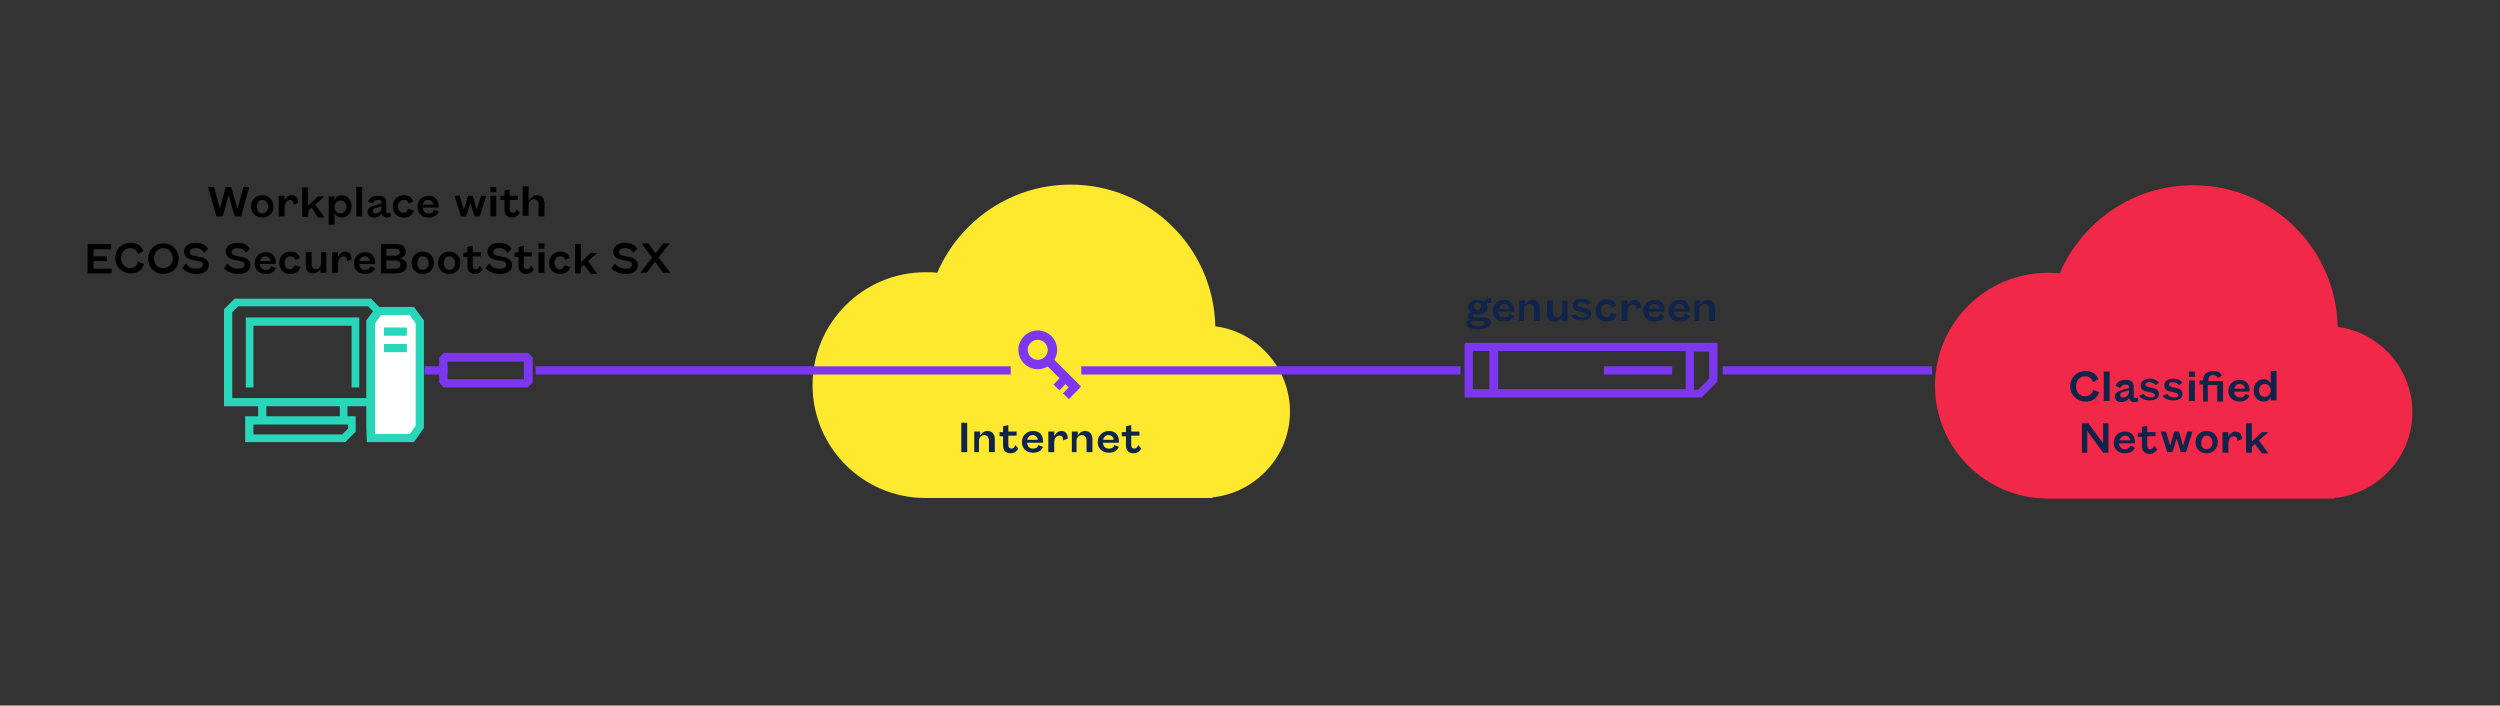
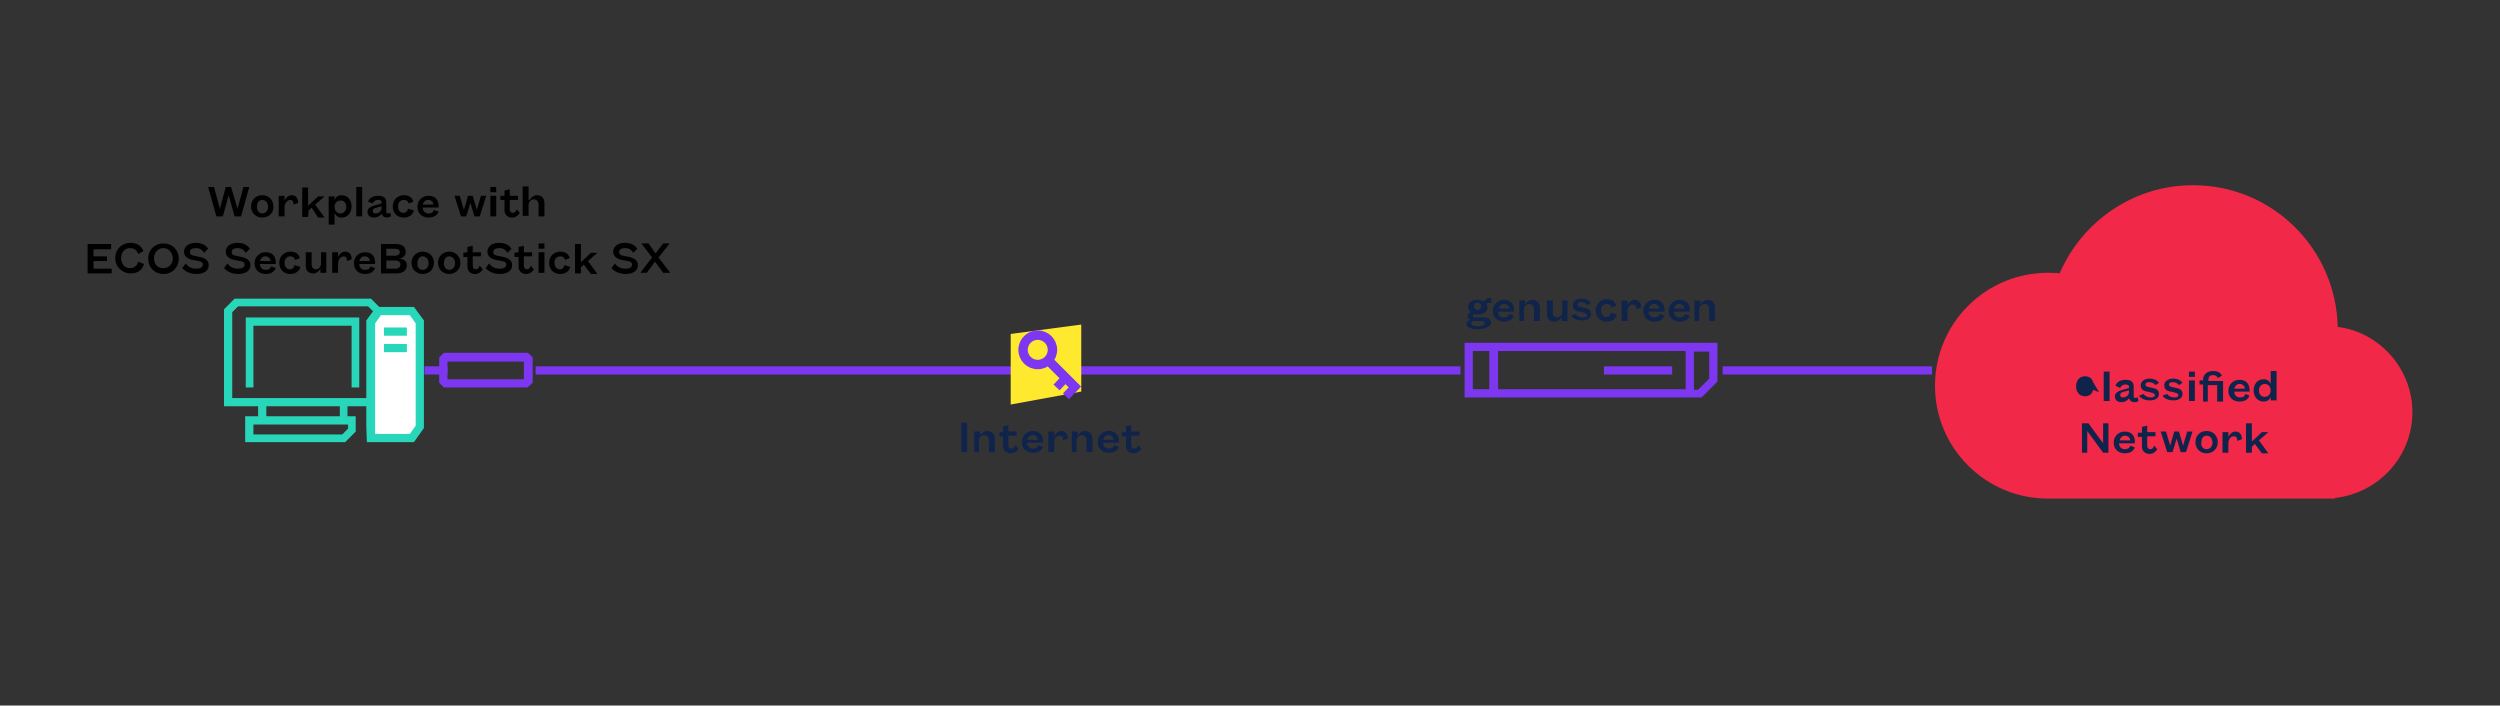
<svg xmlns="http://www.w3.org/2000/svg" xmlns:ns1="http://sodipodi.sourceforge.net/DTD/sodipodi-0.dtd" xmlns:ns2="http://www.inkscape.org/namespaces/inkscape" version="1.1" id="Ebene_1" x="0px" y="0px" viewBox="0 0 425.2 120" xml:space="preserve" ns1:docname="2022-02_GEN_ecos-secure-boot-stick_EN_RGB.svg" width="425.2" height="120" ns2:version="1.0.2 (e86c870879, 2021-01-15)">
  <rect x="0" y="0" width="425.2" height="120" fill="#333333" stroke="none" />
  <defs id="defs229" />
  <style type="text/css" id="style2">
	.st0{fill:#FFE92E;}
	.st1{fill:#F12847;}
	.st2{fill:#7D37F0;}
	.st3{fill:none;stroke:#7D37F0;stroke-width:1.6;}
	.st4{fill:none;stroke:#7D37F0;stroke-width:1.418;}
	.st5{fill:#28D7B9;}
	.st6{fill:#FFFFFF;}
	.st7{fill:#0F234B;}
</style>
-   <path class="st0" d="m 219.4,70 c 0,-7.4 -5.6,-13.6 -12.7,-14.5 -0.3,-13.4 -11.2,-24.1 -24.6,-24.1 -10.2,0 -18.9,6.2 -22.7,15 -0.6,-0.1 -1.3,-0.1 -2,-0.1 -10.6,0 -19.2,8.6 -19.2,19.2 0,10.6 8.6,19.2 19.2,19.2 h 48.8 v -0.1 c 7.4,-0.8 13.2,-7 13.2,-14.6" id="path4" />
  <g id="g8" transform="translate(-6,-56)">
    <path class="st1" d="m 416.3,126.1 c 0,-7.4 -5.6,-13.6 -12.7,-14.5 -0.3,-13.4 -11.2,-24.1 -24.6,-24.1 -10.2,0 -18.9,6.2 -22.7,15 -0.6,-0.1 -1.3,-0.1 -2,-0.1 -10.6,0 -19.2,8.6 -19.2,19.2 0,10.6 8.6,19.2 19.2,19.2 h 48.8 v -0.1 c 7.4,-0.8 13.2,-7 13.2,-14.6" id="path6" />
  </g>
  <g id="g12" transform="translate(-6,-56)">
    <rect x="97.1" y="118.3" class="st2" width="157.3" height="1.4" id="rect10" />
  </g>
  <g id="g16" transform="translate(-6,-56)">
    <rect x="299" y="118.3" class="st2" width="35.6" height="1.4" id="rect14" />
  </g>
  <polygon class="st0" points="177.9,124.8 189.9,122.6 189.9,111.2 177.9,112.8 " id="polygon18" transform="translate(-6,-56)" />
  <g id="g22" transform="translate(-6,-56)">
    <circle class="st3" cx="182.5" cy="115.5" r="2.5" id="circle20" />
  </g>
  <line class="st3" x1="178.3" y1="61.3" x2="183.3" y2="66.3" id="line24" />
  <line class="st4" x1="183.1" y1="65.5" x2="181.3" y2="67.4" id="line26" />
  <line class="st4" x1="181.4" y1="64.1" x2="179.7" y2="65.9" id="line28" />
  <g id="g76" transform="translate(-6,-56)">
    <g id="g32">
      <path class="st2" d="M 95.7,121.9 H 81.5 l -0.8,-0.8 v -4.3 l 0.8,-0.8 h 14.3 l 0.8,0.8 v 4.3 z m -13.6,-1.4 h 13 v -3 h -13 z" id="path30" />
    </g>
    <g id="g36">
      <rect x="78.2" y="118.3" class="st2" width="3.9" height="1.4" id="rect34" />
    </g>
    <g id="g74">
      <g id="g40">
        <polygon class="st5" points="48.8,111.1 66.1,111.1 66.1,121.6 66.9,121.6 66.9,110.3 48.1,110.3 48.1,121.6 48.8,121.6 " id="polygon38" />
      </g>
      <g id="g44">
        <path class="st5" d="M 67.1,121.9 H 65.8 V 111.4 H 49.1 v 10.5 H 47.8 V 110 h 19.3 z m -0.7,-0.5 h 0.3 V 110.6 H 48.3 v 10.8 h 0.3 v -10.5 h 17.8 z" id="path42" />
      </g>
      <g id="g48">
        <path class="st5" d="M 69.8,122.8 68.6,124 H 45.2 v -14.9 l 1.1,-1.2 h 22.3 l 1.2,1.2 c 0,0 0,13.7 0,13.7 z m -18.8,2 H 64 V 127 H 51 Z m 14.4,3.1 v 1.1 l -1.2,1.1 H 48.9 v -2.2 z M 69,107.1 H 46 l -1.7,1.6 v 16.1 h 5.8 V 127 H 48 v 3.9 h 16.6 l 1.6,-1.6 V 127 h -1.4 v -2.2 H 69 l 1.6,-1.7 v -14.5 z" id="path46" />
      </g>
      <g id="g52">
        <path class="st5" d="m 64.7,131.2 h -17 v -4.4 h 2.2 v -1.7 h -5.8 v -16.5 l 1.8,-1.8 h 23.2 l 1.8,1.8 v 14.7 l -1.8,1.8 h -4 v 1.7 h 1.4 v 2.6 z m -16.4,-0.5 h 16.3 l 1.5,-1.5 v -1.9 h -1.4 v -2.7 H 69 l 1.5,-1.5 V 108.8 L 69,107.3 H 46.1 l -1.5,1.5 v 15.8 h 5.8 v 2.7 h -2.2 z m 16.1,-0.3 H 48.6 v -2.7 h 17.1 v 1.4 z m -15.3,-0.5 h 15.1 l 1,-1 v -0.7 H 49.1 Z m 15.2,-2.6 H 50.8 v -2.7 h 13.5 z m -13,-0.5 h 12.5 v -1.7 H 51.3 Z m 17.5,-2.6 H 45 V 109 l 1.3,-1.3 h 22.5 l 1.3,1.3 v 14 z m -23.3,-0.5 h 23.1 l 1,-1 v -13.6 l -1,-1 H 46.5 l -1,1 z" id="path50" />
      </g>
      <g id="g56">
        <rect x="69.5" y="109.6" class="st6" width="4" height="15.5" id="rect54" />
      </g>
      <g id="g60">
        <polygon class="st6" points="69,128.6 69.1,130.5 76.1,130.5 77.4,128.6 77.4,110.8 76.1,108.9 70.4,108.9 69,110.8 " id="polygon58" />
      </g>
      <g id="g64">
        <path class="st5" d="m 76.4,131.2 h -8 l -0.1,-2.6 v -18.1 l 1.7,-2.3 h 6.4 l 1.7,2.3 v 18.3 z m -6.6,-1.4 h 5.9 l 1,-1.4 V 111 l -1,-1.4 h -4.9 l -1,1.4 z" id="path62" />
      </g>
      <g id="g68">
        <rect x="71.3" y="111.7" class="st5" width="3.9" height="1.4" id="rect66" />
      </g>
      <g id="g72">
        <rect x="71.3" y="114.5" class="st5" width="3.9" height="1.4" id="rect70" />
      </g>
    </g>
  </g>
  <path class="st2" d="m 290.7,64.4 -1.9,1.9 h -0.7 v -6.5 h 2.6 z m -35.9,-4.7 h 31.9 v 6.5 h -31.9 z m -4.3,0 h 2.8 v 6.5 h -2.8 z m -1.4,-1.4 v 9.3 h 40.3 l 2.7,-2.7 v -6.6 c 0,0 -43,0 -43,0 z" id="path78" />
  <rect x="272.8" y="62.3" class="st2" width="11.6" height="1.4" id="rect80" />
  <g id="g98" transform="translate(-6,-56)">
    <path class="st7" d="m 170.5,127.9 v 5 h -1 v -5 c 0,0 1,0 1,0 z" id="path82" />
    <path class="st7" d="m 172.7,132.9 h -1 v -3.5 h 1 v 0.7 c 0.2,-0.4 0.7,-0.8 1.2,-0.8 0.9,0 1.3,0.6 1.3,1.4 v 2.2 h -1 v -2 c 0,-0.5 -0.3,-0.9 -0.8,-0.9 -0.5,0 -0.9,0.4 -0.9,1 v 1.9 z" id="path84" />
    <path class="st7" d="m 176.6,129.4 v -0.9 l 0.9,-0.2 v 1.1 h 1.4 v 0.7 h -1.4 v 1.6 c 0,0.4 0.2,0.6 0.5,0.6 0.4,0 0.5,-0.2 0.7,-0.6 l 0.5,0.6 c -0.2,0.4 -0.7,0.8 -1.3,0.8 -0.7,0 -1.3,-0.4 -1.3,-1.3 v -1.6 H 176 v -0.7 h 0.6 z" id="path86" />
    <path class="st7" d="m 183.4,132 c -0.3,0.7 -0.9,1 -1.7,1 -1.1,0 -1.9,-0.7 -1.9,-1.8 0,-1.1 0.8,-1.9 1.9,-1.9 1.2,0 1.7,0.8 1.7,1.7 v 0.3 h -2.7 c 0,0.6 0.4,1 1,1 0.5,0 0.8,-0.2 0.9,-0.6 z m -0.9,-1.2 c 0,-0.4 -0.3,-0.8 -0.9,-0.8 -0.5,0 -0.8,0.4 -0.9,0.8 z" id="path88" />
    <path class="st7" d="m 185.3,131.3 v 1.6 h -1 v -3.5 h 1 v 0.8 c 0.2,-0.4 0.6,-0.9 1.2,-0.9 0.7,0 1.1,0.5 1.1,1.2 v 0.1 l -0.8,0.3 c 0,-0.1 0,-0.1 0,-0.2 0,-0.4 -0.2,-0.6 -0.6,-0.6 -0.6,0 -0.9,0.5 -0.9,1.2 z" id="path90" />
    <path class="st7" d="m 189.3,132.9 h -1 v -3.5 h 1 v 0.7 c 0.2,-0.4 0.7,-0.8 1.2,-0.8 0.9,0 1.3,0.6 1.3,1.4 v 2.2 h -1 v -2 c 0,-0.5 -0.3,-0.9 -0.8,-0.9 -0.5,0 -0.9,0.4 -0.9,1 v 1.9 z" id="path92" />
    <path class="st7" d="m 196.3,132 c -0.3,0.7 -0.9,1 -1.7,1 -1.1,0 -1.9,-0.7 -1.9,-1.8 0,-1.1 0.8,-1.9 1.9,-1.9 1.2,0 1.7,0.8 1.7,1.7 v 0.3 h -2.7 c 0,0.6 0.4,1 1,1 0.5,0 0.8,-0.2 0.9,-0.6 z m -0.9,-1.2 c 0,-0.4 -0.3,-0.8 -0.9,-0.8 -0.5,0 -0.8,0.4 -0.9,0.8 z" id="path94" />
    <path class="st7" d="m 197.5,129.4 v -0.9 l 0.9,-0.2 v 1.1 h 1.4 v 0.7 h -1.4 v 1.6 c 0,0.4 0.2,0.6 0.5,0.6 0.4,0 0.5,-0.2 0.7,-0.6 l 0.5,0.6 c -0.2,0.4 -0.7,0.8 -1.3,0.8 -0.7,0 -1.3,-0.4 -1.3,-1.3 v -1.6 h -0.7 v -0.7 h 0.7 z" id="path96" />
  </g>
  <g id="g120" transform="translate(-6,-56)">
    <path class="st7" d="m 257.3,112 c -1,0 -1.9,-0.3 -1.9,-0.9 0,-0.3 0.3,-0.6 0.7,-0.7 -0.3,-0.1 -0.5,-0.4 -0.5,-0.6 0,-0.3 0.2,-0.6 0.6,-0.7 -0.3,-0.2 -0.5,-0.5 -0.5,-0.9 0,-0.7 0.6,-1.2 1.6,-1.2 0.4,0 0.8,0.1 1.1,0.3 0.2,-0.3 0.6,-0.7 1.2,-0.6 l 0.1,0.8 c -0.3,-0.1 -0.7,0 -0.9,0.2 0.1,0.2 0.2,0.4 0.2,0.6 0,0.7 -0.7,1.2 -1.6,1.2 -0.3,0 -0.5,0 -0.7,-0.1 -0.1,0.1 -0.2,0.1 -0.2,0.3 0,0.2 0.1,0.3 0.4,0.3 h 1.5 c 0.8,0 1.2,0.4 1.2,1 -0.1,0.6 -1.2,1 -2.3,1 z m 0,-0.5 c 0.7,0 1.2,-0.2 1.2,-0.5 0,-0.3 -0.2,-0.4 -0.6,-0.4 h -1.2 c -0.3,0 -0.5,0.1 -0.5,0.4 0.1,0.4 0.6,0.5 1.1,0.5 z m 0,-4 c -0.4,0 -0.6,0.2 -0.6,0.6 0,0.4 0.3,0.6 0.6,0.6 0.4,0 0.6,-0.2 0.6,-0.6 0.1,-0.3 -0.2,-0.6 -0.6,-0.6 z" id="path100" />
    <path class="st7" d="m 263.5,109.7 c -0.3,0.7 -0.9,1 -1.7,1 -1.1,0 -1.9,-0.7 -1.9,-1.8 0,-1.1 0.8,-1.9 1.9,-1.9 1.2,0 1.7,0.8 1.7,1.7 v 0.3 h -2.7 c 0,0.6 0.4,1 1,1 0.5,0 0.8,-0.2 0.9,-0.6 z m -0.8,-1.2 c 0,-0.4 -0.3,-0.8 -0.9,-0.8 -0.5,0 -0.8,0.4 -0.9,0.8 z" id="path102" />
    <path class="st7" d="m 265.4,110.6 h -1 v -3.5 h 1 v 0.7 c 0.2,-0.4 0.7,-0.8 1.2,-0.8 0.9,0 1.3,0.6 1.3,1.4 v 2.2 h -1 v -2 c 0,-0.5 -0.3,-0.9 -0.8,-0.9 -0.5,0 -0.9,0.4 -0.9,1 v 1.9 c 0,0 0.2,0 0.2,0 z" id="path104" />
    <path class="st7" d="m 271.6,107.1 h 1 v 3.5 h -1 v -0.7 c -0.2,0.4 -0.7,0.8 -1.2,0.8 -1,0 -1.3,-0.6 -1.3,-1.4 v -2.2 h 1 v 2 c 0,0.5 0.2,0.9 0.7,0.9 0.5,0 0.9,-0.4 0.9,-1 v -1.9 c 0,0 -0.1,0 -0.1,0 z" id="path106" />
    <path class="st7" d="m 274,109.4 c 0.2,0.4 0.8,0.6 1.2,0.6 0.4,0 0.7,-0.1 0.7,-0.4 0,-0.2 -0.2,-0.3 -0.5,-0.4 l -0.8,-0.2 c -0.7,-0.1 -1.1,-0.4 -1.1,-1.1 0,-0.6 0.6,-1.1 1.5,-1.1 0.8,0 1.3,0.3 1.6,0.7 l -0.6,0.4 c -0.2,-0.3 -0.6,-0.5 -1.1,-0.5 -0.3,0 -0.6,0.1 -0.6,0.4 0,0.2 0.1,0.3 0.4,0.4 l 0.9,0.2 c 0.6,0.1 1,0.4 1,1 0,0.7 -0.6,1.1 -1.6,1.1 -0.7,0 -1.5,-0.3 -1.8,-0.8 z" id="path108" />
    <path class="st7" d="m 281,109.5 c -0.2,0.7 -0.8,1.2 -1.7,1.2 -1.1,0 -1.9,-0.7 -1.9,-1.9 0,-1.1 0.8,-1.9 1.9,-1.9 0.9,0 1.4,0.4 1.6,1.1 l -0.8,0.3 c -0.1,-0.4 -0.4,-0.6 -0.8,-0.6 -0.6,0 -1,0.4 -1,1.1 0,0.7 0.4,1.1 0.9,1.1 0.5,0 0.7,-0.3 0.8,-0.7 z" id="path110" />
    <path class="st7" d="m 282.8,109 v 1.6 h -1 v -3.5 h 1 v 0.8 c 0.2,-0.4 0.6,-0.9 1.2,-0.9 0.7,0 1.1,0.5 1.1,1.2 v 0.1 l -0.8,0.3 c 0,-0.1 0,-0.1 0,-0.2 0,-0.4 -0.2,-0.6 -0.6,-0.6 -0.6,0 -0.9,0.5 -0.9,1.2 z" id="path112" />
    <path class="st7" d="m 289.1,109.7 c -0.3,0.7 -0.9,1 -1.7,1 -1.1,0 -1.9,-0.7 -1.9,-1.8 0,-1.1 0.8,-1.9 1.9,-1.9 1.2,0 1.7,0.8 1.7,1.7 v 0.3 h -2.7 c 0,0.6 0.4,1 1,1 0.5,0 0.8,-0.2 0.9,-0.6 z m -0.9,-1.2 c 0,-0.4 -0.3,-0.8 -0.9,-0.8 -0.5,0 -0.8,0.4 -0.9,0.8 z" id="path114" />
    <path class="st7" d="m 293.4,109.7 c -0.3,0.7 -0.9,1 -1.7,1 -1.1,0 -1.9,-0.7 -1.9,-1.8 0,-1.1 0.8,-1.9 1.9,-1.9 1.2,0 1.7,0.8 1.7,1.7 v 0.3 h -2.7 c 0,0.6 0.4,1 1,1 0.5,0 0.8,-0.2 0.9,-0.6 z m -0.9,-1.2 c 0,-0.4 -0.3,-0.8 -0.9,-0.8 -0.5,0 -0.8,0.4 -0.9,0.8 z" id="path116" />
    <path class="st7" d="m 295.2,110.6 h -1 v -3.5 h 1 v 0.7 c 0.2,-0.4 0.7,-0.8 1.2,-0.8 0.9,0 1.3,0.6 1.3,1.4 v 2.2 h -1 v -2 c 0,-0.5 -0.3,-0.9 -0.8,-0.9 -0.5,0 -0.9,0.4 -0.9,1 v 1.9 c 0,0 0.2,0 0.2,0 z" id="path118" />
  </g>
  <g id="g154" transform="translate(-6,-56)">
-     <path class="st7" d="m 363,122.7 c -0.3,1 -1,1.6 -2.3,1.6 -1.4,0 -2.6,-1.1 -2.6,-2.6 0,-1.5 1.1,-2.6 2.6,-2.6 1.2,0 1.9,0.6 2.2,1.4 L 362,121 c -0.2,-0.6 -0.6,-1 -1.4,-1 -0.9,0 -1.5,0.7 -1.5,1.7 0,1 0.6,1.7 1.5,1.7 0.8,0 1.3,-0.5 1.4,-1.1 z" id="path122" />
+     <path class="st7" d="m 363,122.7 L 362,121 c -0.2,-0.6 -0.6,-1 -1.4,-1 -0.9,0 -1.5,0.7 -1.5,1.7 0,1 0.6,1.7 1.5,1.7 0.8,0 1.3,-0.5 1.4,-1.1 z" id="path122" />
    <path class="st7" d="m 364.8,119.2 v 5 h -1 v -5 z" id="path124" />
    <path class="st7" d="m 365.8,121.6 c 0.2,-0.6 0.8,-1 1.7,-1 0.9,0 1.4,0.3 1.4,1.2 v 1.6 c 0,0.2 0.1,0.3 0.3,0.3 0.1,0 0.3,-0.1 0.4,-0.1 l 0.1,0.6 c -0.2,0.2 -0.5,0.2 -0.7,0.2 -0.5,0 -0.8,-0.3 -0.9,-0.7 -0.2,0.4 -0.7,0.7 -1.3,0.7 -0.7,0 -1.1,-0.4 -1.1,-1 0,-0.6 0.6,-0.9 1.3,-1.1 l 1.1,-0.3 v -0.2 c 0,-0.3 -0.2,-0.4 -0.6,-0.4 -0.5,0 -0.8,0.3 -0.9,0.6 z m 2.3,0.8 -0.8,0.2 c -0.4,0.1 -0.7,0.2 -0.7,0.6 0,0.3 0.2,0.4 0.5,0.4 0.5,0 1,-0.4 1,-0.9 z" id="path126" />
    <path class="st7" d="m 370.6,123 c 0.2,0.4 0.8,0.6 1.2,0.6 0.4,0 0.7,-0.1 0.7,-0.4 0,-0.2 -0.2,-0.3 -0.5,-0.4 l -0.8,-0.2 c -0.7,-0.1 -1.1,-0.4 -1.1,-1.1 0,-0.6 0.6,-1.1 1.5,-1.1 0.8,0 1.3,0.3 1.6,0.7 l -0.6,0.4 c -0.2,-0.3 -0.6,-0.5 -1.1,-0.5 -0.3,0 -0.6,0.1 -0.6,0.4 0,0.2 0.1,0.3 0.4,0.4 l 0.9,0.2 c 0.6,0.1 1,0.4 1,1 0,0.7 -0.6,1.1 -1.6,1.1 -0.7,0 -1.5,-0.3 -1.8,-0.8 z" id="path128" />
    <path class="st7" d="m 374.6,123 c 0.2,0.4 0.8,0.6 1.2,0.6 0.4,0 0.7,-0.1 0.7,-0.4 0,-0.2 -0.2,-0.3 -0.5,-0.4 l -0.8,-0.2 c -0.7,-0.1 -1.1,-0.4 -1.1,-1.1 0,-0.6 0.6,-1.1 1.5,-1.1 0.8,0 1.3,0.3 1.6,0.7 l -0.6,0.4 c -0.2,-0.3 -0.6,-0.5 -1.1,-0.5 -0.3,0 -0.6,0.1 -0.6,0.4 0,0.2 0.1,0.3 0.4,0.4 l 0.9,0.2 c 0.6,0.1 1,0.4 1,1 0,0.7 -0.6,1.1 -1.6,1.1 -0.7,0 -1.5,-0.3 -1.8,-0.8 z" id="path130" />
    <path class="st7" d="m 378.3,119.2 h 1 v 0.9 h -1 z m 1,1.5 v 3.5 h -1 v -3.5 z" id="path132" />
    <path class="st7" d="m 380.7,124.2 v -2.8 h -0.6 v -0.7 h 0.6 v -0.1 c 0,-0.9 0.7,-1.5 1.7,-1.5 0.8,0 1.3,0.3 1.5,0.8 l -0.7,0.4 c -0.1,-0.3 -0.4,-0.5 -0.8,-0.5 -0.6,0 -0.8,0.3 -0.8,0.9 v 0.1 h 2.5 v 3.5 h -1 v -2.8 h -1.6 v 2.8 h -0.8 z" id="path134" />
    <path class="st7" d="m 388.6,123.3 c -0.3,0.7 -0.9,1 -1.7,1 -1.1,0 -1.9,-0.7 -1.9,-1.8 0,-1.1 0.8,-1.9 1.9,-1.9 1.2,0 1.7,0.8 1.7,1.7 v 0.3 H 386 c 0,0.6 0.4,1 1,1 0.5,0 0.8,-0.2 0.9,-0.6 z m -0.8,-1.2 c 0,-0.4 -0.3,-0.8 -0.9,-0.8 -0.5,0 -0.8,0.4 -0.9,0.8 z" id="path136" />
    <path class="st7" d="m 392.2,123.5 c -0.2,0.5 -0.6,0.8 -1.2,0.8 -1,0 -1.7,-0.8 -1.7,-1.9 0,-1 0.6,-1.9 1.7,-1.9 0.6,0 1,0.3 1.2,0.8 v -2.2 h 1 v 5 h -1 z m 0,-1.1 c 0,-0.6 -0.4,-1.1 -1,-1.1 -0.6,0 -1,0.5 -1,1.1 0,0.7 0.4,1.1 1,1.1 0.5,0 1,-0.4 1,-1.1 z" id="path138" />
    <path class="st7" d="M 363.7,131.4 V 128 h 0.9 v 5 h -0.9 l -2.7,-3.7 v 3.7 h -0.9 v -5 h 1.1 z" id="path140" />
    <path class="st7" d="m 369.1,132.1 c -0.3,0.7 -0.9,1 -1.7,1 -1.1,0 -1.9,-0.7 -1.9,-1.8 0,-1.1 0.8,-1.9 1.9,-1.9 1.2,0 1.7,0.8 1.7,1.7 v 0.3 h -2.7 c 0,0.6 0.4,1 1,1 0.5,0 0.8,-0.2 0.9,-0.6 z m -0.8,-1.2 c 0,-0.4 -0.3,-0.8 -0.9,-0.8 -0.5,0 -0.8,0.4 -0.9,0.8 z" id="path142" />
    <path class="st7" d="m 370.3,129.5 v -0.9 l 0.9,-0.2 v 1.1 h 1.4 v 0.7 h -1.4 v 1.6 c 0,0.4 0.2,0.6 0.5,0.6 0.4,0 0.5,-0.2 0.7,-0.6 l 0.5,0.6 c -0.2,0.4 -0.7,0.8 -1.3,0.8 -0.7,0 -1.3,-0.4 -1.3,-1.3 v -1.6 h -0.7 v -0.7 h 0.7 z" id="path144" />
    <path class="st7" d="m 377.3,131.8 v 0 l 0.7,-2.4 h 0.9 l -1.1,3.5 h -0.9 l -0.7,-2.3 v 0 l -0.7,2.3 h -0.9 l -1.1,-3.5 h 0.9 l 0.7,2.4 v 0 l 0.7,-2.4 h 0.8 z" id="path146" />
    <path class="st7" d="m 381.3,133.1 c -1.1,0 -1.9,-0.8 -1.9,-1.9 0,-1.1 0.8,-1.9 1.9,-1.9 1.1,0 1.9,0.8 1.9,1.9 0,1.1 -0.8,1.9 -1.9,1.9 z m 0,-0.7 c 0.6,0 1,-0.5 1,-1.1 0,-0.7 -0.4,-1.2 -1,-1.2 -0.6,0 -0.9,0.5 -0.9,1.2 -0.1,0.6 0.3,1.1 0.9,1.1 z" id="path148" />
    <path class="st7" d="m 385,131.4 v 1.6 h -1 v -3.5 h 1 v 0.8 c 0.2,-0.4 0.6,-0.9 1.2,-0.9 0.7,0 1.1,0.5 1.1,1.2 v 0.1 l -0.8,0.3 c 0,-0.1 0,-0.1 0,-0.2 0,-0.4 -0.2,-0.6 -0.6,-0.6 -0.5,0 -0.9,0.5 -0.9,1.2 z" id="path150" />
    <path class="st7" d="m 389,133 h -1 v -5 h 1 v 3.1 l 1.7,-1.6 h 1.1 l -1.6,1.4 1.6,2.2 h -1.1 l -1.2,-1.6 -0.5,0.5 z" id="path152" />
  </g>
  <g id="g224" transform="translate(-6,-56)">
    <path d="m 46.4,91.5 v 0 l 1,-3.7 h 1 l -1.4,5 h -1.1 l -1,-3.6 v 0 l -1,3.6 h -1.1 l -1.4,-5 h 1 l 1,3.7 v 0 l 1,-3.7 h 0.9 z" id="path156" />
    <path d="m 50.6,93 c -1.1,0 -1.9,-0.8 -1.9,-1.9 0,-1.1 0.8,-1.9 1.9,-1.9 1.1,0 1.9,0.8 1.9,1.9 0.1,1.1 -0.8,1.9 -1.9,1.9 z m 0,-0.7 c 0.6,0 1,-0.5 1,-1.1 0,-0.7 -0.4,-1.2 -1,-1.2 -0.6,0 -0.9,0.5 -0.9,1.2 0,0.6 0.3,1.1 0.9,1.1 z" id="path158" />
    <path d="m 54.4,91.2 v 1.6 h -1 v -3.5 h 1 v 0.8 c 0.2,-0.4 0.6,-0.9 1.2,-0.9 0.7,0 1.1,0.5 1.1,1.2 v 0.1 l -0.8,0.3 c 0,-0.1 0,-0.1 0,-0.2 0,-0.4 -0.2,-0.6 -0.6,-0.6 -0.5,0.1 -0.9,0.6 -0.9,1.2 z" id="path160" />
    <path d="m 58.4,92.9 h -1 v -5 h 1 V 91 l 1.7,-1.6 h 1.1 l -1.6,1.4 1.6,2.2 H 60.1 L 59,91.3 58.5,91.8 Z" id="path162" />
    <path d="m 62.9,94.2 h -1 v -4.8 h 1 V 90 c 0.2,-0.5 0.6,-0.8 1.2,-0.8 1,0 1.7,0.8 1.7,1.9 0,1 -0.6,1.9 -1.7,1.9 -0.6,0 -1,-0.3 -1.2,-0.8 z m 0,-3 c 0,0.6 0.4,1.1 1,1.1 0.6,0 1,-0.5 1,-1.1 0,-0.7 -0.4,-1.1 -1,-1.1 -0.5,0 -1,0.4 -1,1.1 z" id="path164" />
    <path d="m 67.6,87.8 v 5 h -1 v -5 z" id="path166" />
    <path d="m 68.6,90.3 c 0.2,-0.6 0.8,-1 1.7,-1 0.9,0 1.4,0.3 1.4,1.2 V 92 c 0,0.2 0.1,0.3 0.3,0.3 0.1,0 0.3,-0.1 0.4,-0.1 l 0.1,0.6 C 72.3,92.9 72,93 71.8,93 71.3,93 71,92.7 70.9,92.3 70.7,92.7 70.2,93 69.6,93 c -0.7,0 -1.1,-0.4 -1.1,-1 0,-0.6 0.6,-0.9 1.3,-1.1 l 1.1,-0.3 v -0.2 c 0,-0.3 -0.2,-0.4 -0.6,-0.4 -0.5,0 -0.8,0.3 -0.9,0.6 z m 2.3,0.8 -0.8,0.2 c -0.4,0.1 -0.7,0.2 -0.7,0.6 0,0.3 0.2,0.4 0.5,0.4 0.5,0 1,-0.4 1,-0.9 z" id="path168" />
    <path d="m 76.4,91.8 c -0.2,0.7 -0.8,1.2 -1.7,1.2 -1.1,0 -1.9,-0.7 -1.9,-1.9 0,-1.1 0.8,-1.9 1.9,-1.9 0.9,0 1.4,0.4 1.6,1.1 l -0.8,0.3 C 75.4,90.2 75.1,90 74.7,90 c -0.6,0 -1,0.4 -1,1.1 0,0.7 0.4,1.1 0.9,1.1 0.5,0 0.7,-0.3 0.8,-0.7 z" id="path170" />
    <path d="m 80.6,92 c -0.3,0.7 -0.9,1 -1.7,1 -1.1,0 -1.9,-0.7 -1.9,-1.8 0,-1.1 0.8,-1.9 1.9,-1.9 1.2,0 1.7,0.8 1.7,1.7 v 0.3 h -2.7 c 0,0.6 0.4,1 1,1 0.5,0 0.8,-0.2 0.9,-0.6 z m -0.9,-1.2 c 0,-0.4 -0.3,-0.8 -0.9,-0.8 -0.5,0 -0.8,0.4 -0.9,0.8 z" id="path172" />
    <path d="m 87.1,91.7 v 0 l 0.7,-2.4 h 0.9 l -1.1,3.5 H 86.7 L 86,90.5 v 0 l -0.7,2.3 h -0.9 l -1.1,-3.5 h 0.9 l 0.7,2.4 v 0 l 0.7,-2.4 h 0.8 z" id="path174" />
    <path d="m 89.4,87.8 h 1 v 0.9 h -1 z m 1,1.5 v 3.5 h -1 v -3.5 z" id="path176" />
    <path d="m 91.8,89.3 v -0.9 l 0.9,-0.2 v 1.1 h 1.4 V 90 h -1.4 v 1.6 c 0,0.4 0.2,0.6 0.5,0.6 0.4,0 0.5,-0.2 0.7,-0.6 l 0.5,0.6 C 94.2,92.6 93.7,93 93.1,93 92.4,93 91.8,92.6 91.8,91.7 V 90 h -0.7 v -0.7 z" id="path178" />
    <path d="m 96.1,90 c 0.2,-0.4 0.7,-0.8 1.2,-0.8 0.9,0 1.3,0.6 1.3,1.4 v 2.2 h -1 v -2 c 0,-0.5 -0.3,-0.9 -0.8,-0.9 -0.5,0 -0.9,0.4 -0.9,1 v 1.8 h -1 v -5 h 1 V 90 Z" id="path180" />
    <path d="m 25,102.5 h -4.1 v -5 h 4 v 0.9 h -3 v 1.2 h 2.3 v 0.8 h -2.3 v 1.3 H 25 Z" id="path182" />
    <path d="m 30.5,100.9 c -0.3,1 -1,1.6 -2.3,1.6 -1.4,0 -2.6,-1.1 -2.6,-2.6 0,-1.5 1.1,-2.6 2.6,-2.6 1.2,0 1.9,0.6 2.2,1.4 l -0.9,0.5 c -0.2,-0.6 -0.6,-1 -1.4,-1 -0.9,0 -1.5,0.7 -1.5,1.7 0,1 0.6,1.7 1.5,1.7 0.8,0 1.3,-0.5 1.4,-1.1 z" id="path184" />
    <path d="m 33.8,102.6 c -1.5,0 -2.6,-1.1 -2.6,-2.6 0,-1.5 1.1,-2.6 2.6,-2.6 1.5,0 2.6,1.1 2.6,2.6 0,1.5 -1.1,2.6 -2.6,2.6 z m 0,-4.4 c -0.9,0 -1.6,0.7 -1.6,1.7 0,1.1 0.6,1.7 1.6,1.7 0.9,0 1.6,-0.7 1.6,-1.7 -0.1,-1 -0.7,-1.7 -1.6,-1.7 z" id="path186" />
    <path d="m 37.6,100.8 c 0.4,0.6 1,0.9 1.8,0.9 0.6,0 1.1,-0.2 1.1,-0.7 0,-0.4 -0.3,-0.5 -0.7,-0.6 l -1.1,-0.2 c -0.8,-0.2 -1.4,-0.6 -1.4,-1.4 0,-0.9 0.8,-1.5 2,-1.5 1,0 1.7,0.4 2.1,1 L 40.7,99 c -0.3,-0.5 -0.7,-0.8 -1.4,-0.8 -0.6,0 -1,0.2 -1,0.7 0,0.4 0.3,0.5 0.7,0.6 l 1,0.2 c 0.9,0.2 1.5,0.6 1.5,1.4 0,1 -0.9,1.5 -2.1,1.5 -1,0 -1.9,-0.4 -2.4,-1 z" id="path188" />
    <path d="m 44.7,100.8 c 0.4,0.6 1,0.9 1.8,0.9 0.6,0 1.1,-0.2 1.1,-0.7 0,-0.4 -0.3,-0.5 -0.7,-0.6 l -1.1,-0.2 C 45,100 44.4,99.6 44.4,98.8 c 0,-0.9 0.8,-1.5 2,-1.5 1,0 1.7,0.4 2.1,1 L 47.8,99 c -0.3,-0.5 -0.7,-0.8 -1.4,-0.8 -0.6,0 -1,0.2 -1,0.7 0,0.4 0.3,0.5 0.7,0.6 l 1,0.2 c 0.9,0.2 1.5,0.6 1.5,1.4 0,1 -0.9,1.5 -2.1,1.5 -1,0 -1.9,-0.4 -2.4,-1 z" id="path190" />
    <path d="m 52.9,101.6 c -0.3,0.7 -0.9,1 -1.7,1 -1.1,0 -1.9,-0.7 -1.9,-1.8 0,-1.1 0.8,-1.9 1.9,-1.9 1.2,0 1.7,0.8 1.7,1.7 v 0.3 h -2.7 c 0,0.6 0.4,1 1,1 0.5,0 0.8,-0.2 0.9,-0.6 z M 52,100.4 c 0,-0.4 -0.3,-0.8 -0.9,-0.8 -0.5,0 -0.8,0.4 -0.9,0.8 z" id="path192" />
    <path d="m 57.1,101.4 c -0.2,0.7 -0.8,1.2 -1.7,1.2 -1.1,0 -1.9,-0.7 -1.9,-1.9 0,-1.1 0.8,-1.9 1.9,-1.9 0.9,0 1.4,0.4 1.6,1.1 l -0.8,0.3 c -0.1,-0.4 -0.4,-0.6 -0.8,-0.6 -0.6,0 -1,0.4 -1,1.1 0,0.7 0.4,1.1 0.9,1.1 0.5,0 0.7,-0.3 0.8,-0.7 z" id="path194" />
    <path d="m 60.5,98.9 h 1 v 3.5 h -1 v -0.7 c -0.2,0.4 -0.7,0.8 -1.2,0.8 -1,0 -1.3,-0.6 -1.3,-1.4 v -2.2 h 1 v 2 c 0,0.5 0.2,0.9 0.7,0.9 0.5,0 0.9,-0.4 0.9,-1 v -1.9 c 0,0 -0.1,0 -0.1,0 z" id="path196" />
    <path d="m 63.5,100.8 v 1.6 h -1 v -3.5 h 1 v 0.8 c 0.2,-0.4 0.6,-0.9 1.2,-0.9 0.7,0 1.1,0.5 1.1,1.2 v 0.1 l -0.8,0.3 c 0,-0.1 0,-0.1 0,-0.2 0,-0.4 -0.2,-0.6 -0.6,-0.6 -0.6,0.1 -0.9,0.6 -0.9,1.2 z" id="path198" />
    <path d="m 69.8,101.6 c -0.3,0.7 -0.9,1 -1.7,1 -1.1,0 -1.9,-0.7 -1.9,-1.8 0,-1.1 0.8,-1.9 1.9,-1.9 1.2,0 1.7,0.8 1.7,1.7 v 0.3 h -2.7 c 0,0.6 0.4,1 1,1 0.5,0 0.8,-0.2 0.9,-0.6 z m -0.9,-1.2 c 0,-0.4 -0.3,-0.8 -0.9,-0.8 -0.5,0 -0.8,0.4 -0.9,0.8 z" id="path200" />
    <path d="m 75.2,101.1 c 0,0.9 -0.7,1.4 -1.8,1.4 h -2.6 v -5 h 2.4 c 1.3,0 1.8,0.5 1.8,1.4 0,0.6 -0.5,1 -1.1,1.1 0.7,0 1.3,0.4 1.3,1.1 z m -3.5,-1.6 h 1.4 c 0.6,0 0.9,-0.3 0.9,-0.6 0,-0.4 -0.3,-0.6 -0.9,-0.6 h -1.4 c 0,0 0,1.2 0,1.2 z m 0,0.8 v 1.4 h 1.5 c 0.6,0 0.9,-0.3 0.9,-0.7 0,-0.4 -0.3,-0.7 -0.9,-0.7 0,0 -1.5,0 -1.5,0 z" id="path202" />
    <path d="m 77.9,102.6 c -1.1,0 -1.9,-0.8 -1.9,-1.9 0,-1.1 0.8,-1.9 1.9,-1.9 1.1,0 1.9,0.8 1.9,1.9 0,1.1 -0.8,1.9 -1.9,1.9 z m 0,-0.7 c 0.6,0 1,-0.5 1,-1.1 0,-0.7 -0.4,-1.2 -1,-1.2 -0.6,0 -0.9,0.5 -0.9,1.2 -0.1,0.6 0.3,1.1 0.9,1.1 z" id="path204" />
    <path d="m 82.4,102.6 c -1.1,0 -1.9,-0.8 -1.9,-1.9 0,-1.1 0.8,-1.9 1.9,-1.9 1.1,0 1.9,0.8 1.9,1.9 0,1.1 -0.8,1.9 -1.9,1.9 z m 0,-0.7 c 0.6,0 1,-0.5 1,-1.1 0,-0.7 -0.4,-1.2 -1,-1.2 -0.6,0 -0.9,0.5 -0.9,1.2 0,0.6 0.3,1.1 0.9,1.1 z" id="path206" />
    <path d="M 85.5,98.9 V 98 l 0.9,-0.2 v 1.1 h 1.4 v 0.7 h -1.4 v 1.6 c 0,0.4 0.2,0.6 0.5,0.6 0.4,0 0.5,-0.2 0.7,-0.6 l 0.5,0.6 c -0.2,0.4 -0.7,0.8 -1.3,0.8 -0.7,0 -1.3,-0.4 -1.3,-1.3 V 99.7 H 84.8 V 99 Z" id="path208" />
    <path d="m 89.2,100.8 c 0.4,0.6 1,0.9 1.8,0.9 0.6,0 1.1,-0.2 1.1,-0.7 0,-0.4 -0.3,-0.5 -0.7,-0.6 l -1.1,-0.2 c -0.8,-0.2 -1.4,-0.6 -1.4,-1.4 0,-0.9 0.8,-1.5 2,-1.5 1,0 1.7,0.4 2.1,1 L 92.3,99 c -0.3,-0.5 -0.7,-0.8 -1.4,-0.8 -0.6,0 -1,0.2 -1,0.7 0,0.4 0.3,0.5 0.7,0.6 l 1,0.2 c 0.9,0.2 1.5,0.6 1.5,1.4 0,1 -0.9,1.5 -2.1,1.5 -1,0 -1.9,-0.4 -2.4,-1 z" id="path210" />
    <path d="M 94.2,98.9 V 98 l 0.9,-0.2 v 1.1 h 1.4 v 0.7 h -1.4 v 1.6 c 0,0.4 0.2,0.6 0.5,0.6 0.4,0 0.5,-0.2 0.7,-0.6 l 0.5,0.6 c -0.2,0.4 -0.7,0.8 -1.3,0.8 -0.7,0 -1.3,-0.4 -1.3,-1.3 V 99.7 H 93.5 V 99 Z" id="path212" />
    <path d="m 97.6,97.4 h 1 v 0.9 h -1 z m 1,1.5 v 3.5 h -1 v -3.5 z" id="path214" />
    <path d="m 103,101.4 c -0.2,0.7 -0.8,1.2 -1.7,1.2 -1.1,0 -1.9,-0.7 -1.9,-1.9 0,-1.1 0.8,-1.9 1.9,-1.9 0.9,0 1.4,0.4 1.6,1.1 l -0.8,0.3 c -0.1,-0.4 -0.4,-0.6 -0.8,-0.6 -0.6,0 -1,0.4 -1,1.1 0,0.7 0.4,1.1 0.9,1.1 0.5,0 0.7,-0.3 0.8,-0.7 z" id="path216" />
    <path d="m 104.8,102.5 h -1 v -5 h 1 v 3.1 l 1.7,-1.6 h 1.1 l -1.6,1.4 1.6,2.2 h -1.1 l -1.2,-1.6 -0.5,0.5 z" id="path218" />
    <path d="m 110.6,100.8 c 0.4,0.6 1,0.9 1.8,0.9 0.6,0 1.1,-0.2 1.1,-0.7 0,-0.4 -0.3,-0.5 -0.7,-0.6 l -1.1,-0.2 c -0.8,-0.2 -1.4,-0.6 -1.4,-1.4 0,-0.9 0.8,-1.5 2,-1.5 1,0 1.7,0.4 2.1,1 l -0.7,0.7 c -0.3,-0.5 -0.7,-0.8 -1.4,-0.8 -0.6,0 -1,0.2 -1,0.7 0,0.4 0.3,0.5 0.7,0.6 l 1,0.2 c 0.9,0.2 1.5,0.6 1.5,1.4 0,1 -0.9,1.5 -2.1,1.5 -1,0 -1.9,-0.4 -2.4,-1 z" id="path220" />
    <path d="m 118,99.8 2,2.6 h -1.2 l -1.4,-1.9 -1.4,1.9 h -1.1 l 2,-2.6 -1.8,-2.4 h 1.2 l 1.2,1.7 1.3,-1.7 h 1.1 z" id="path222" />
  </g>
</svg>